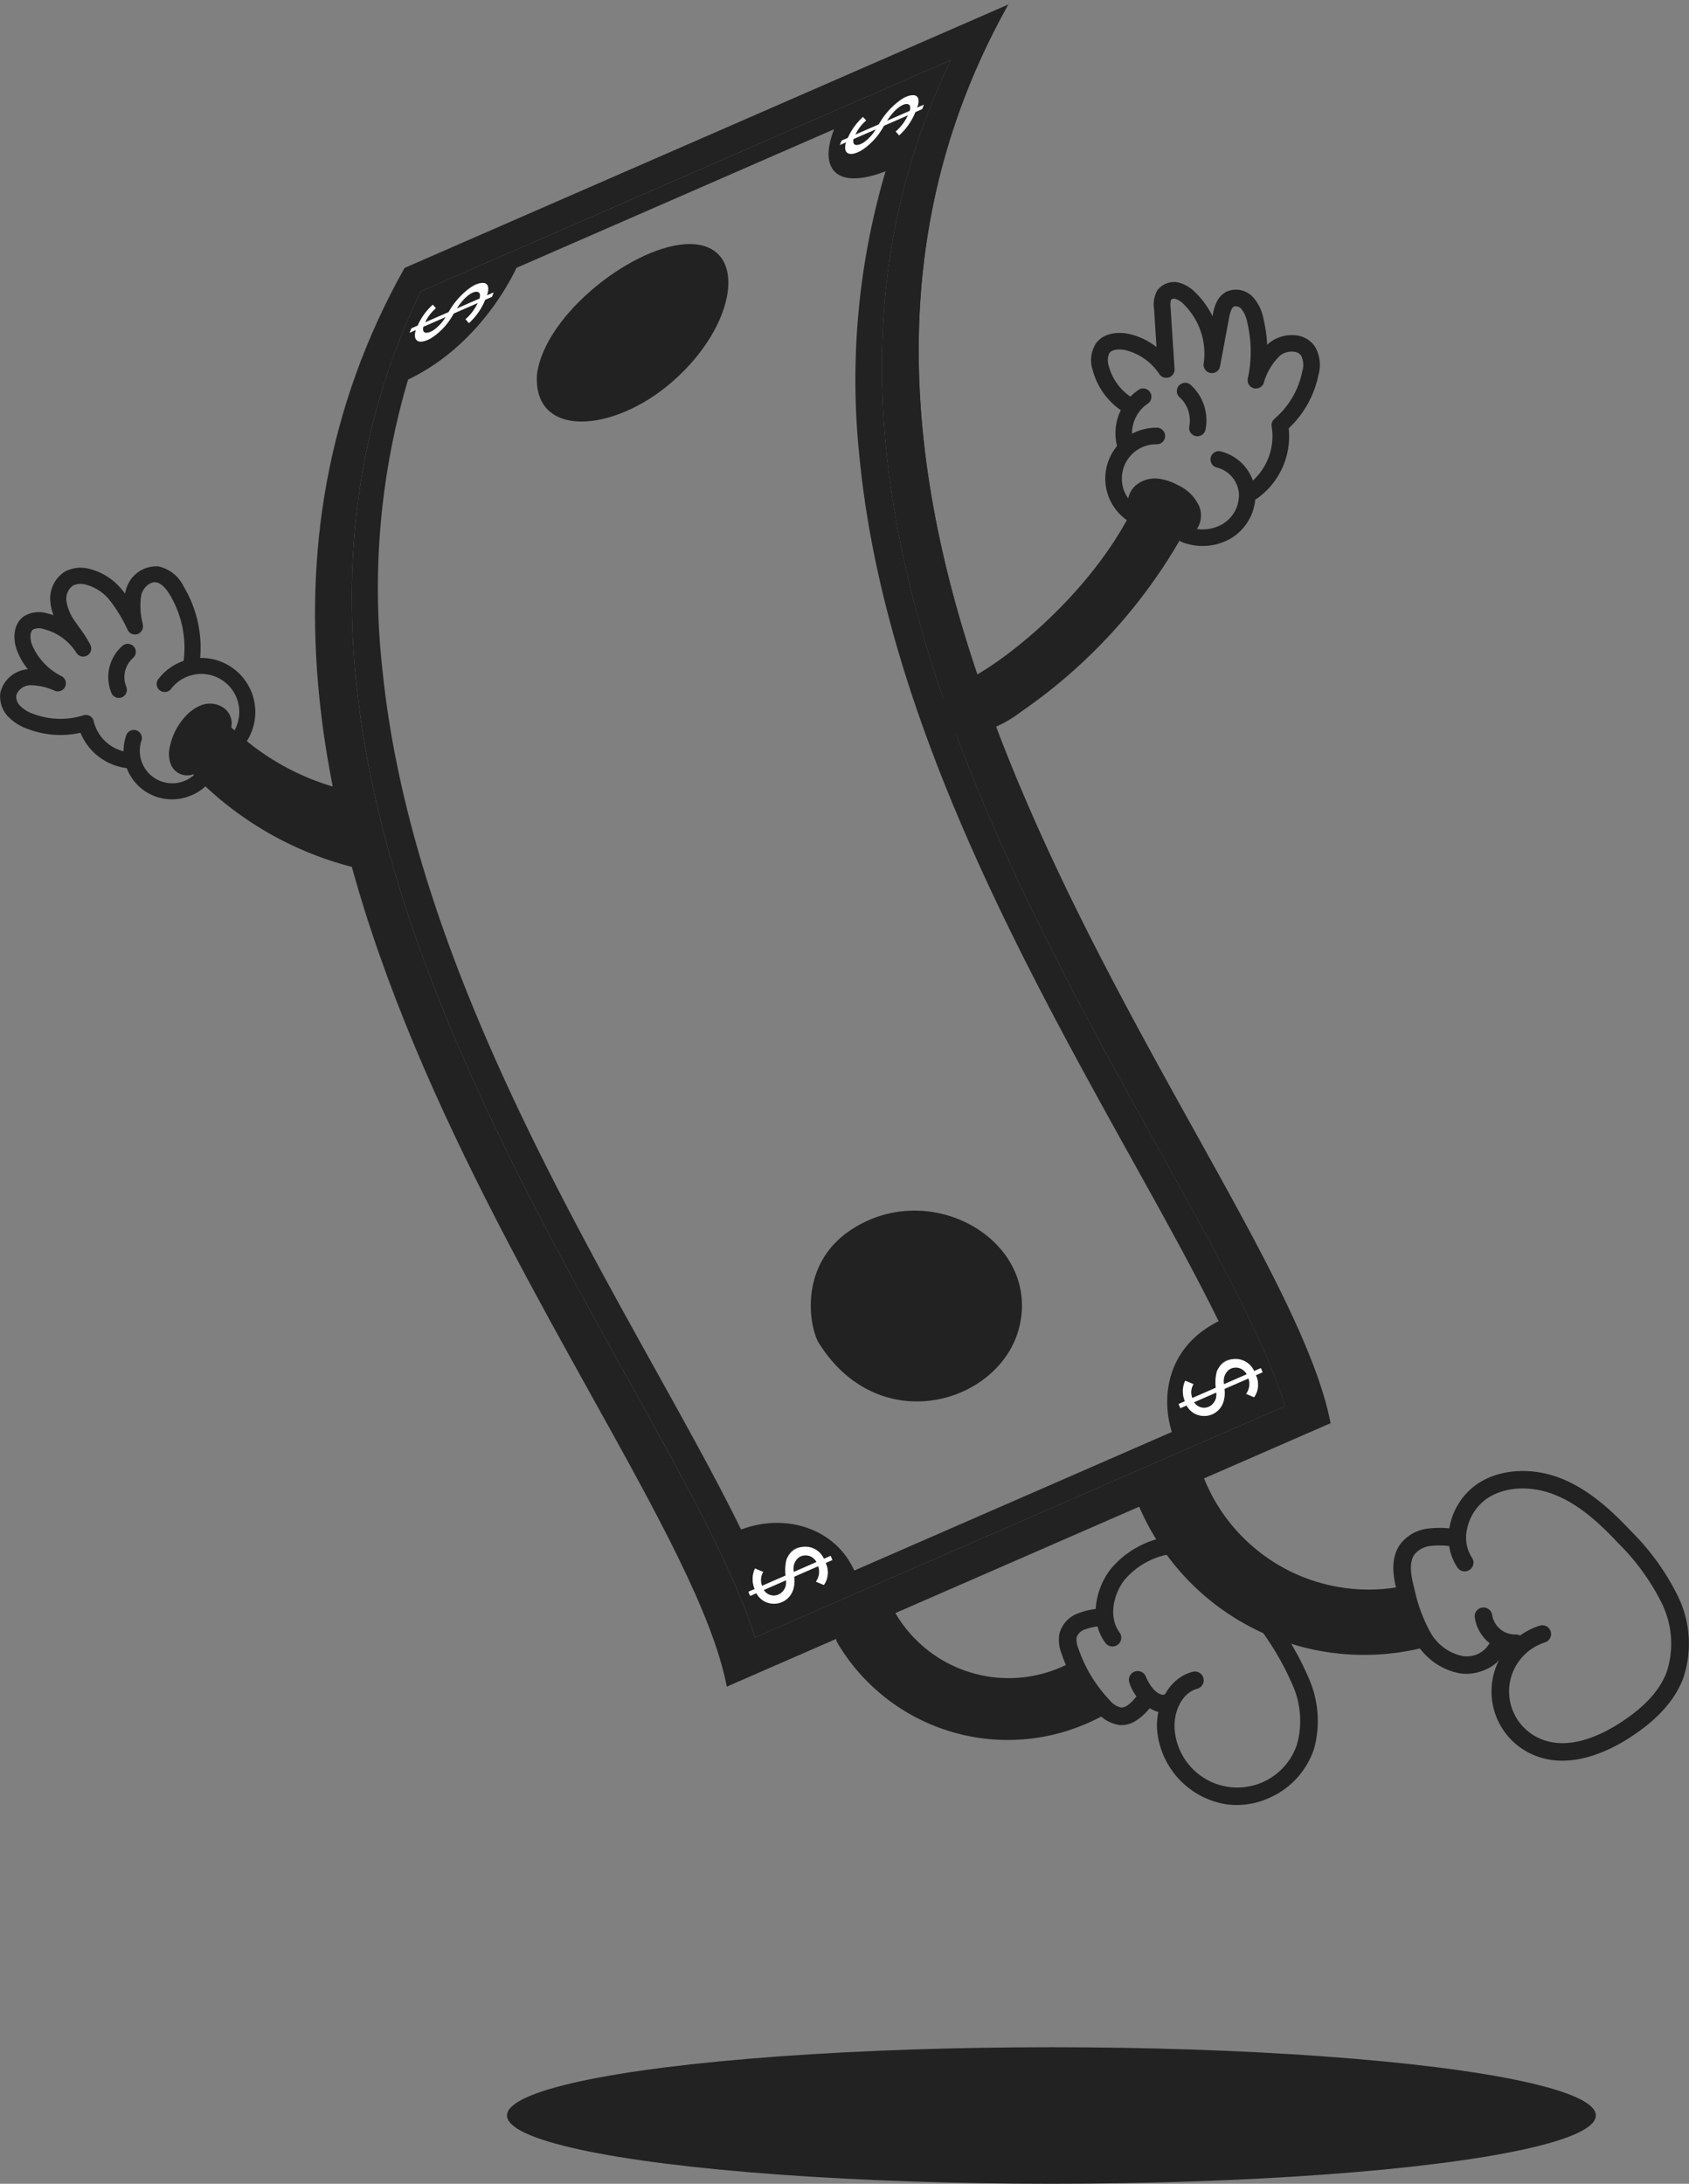
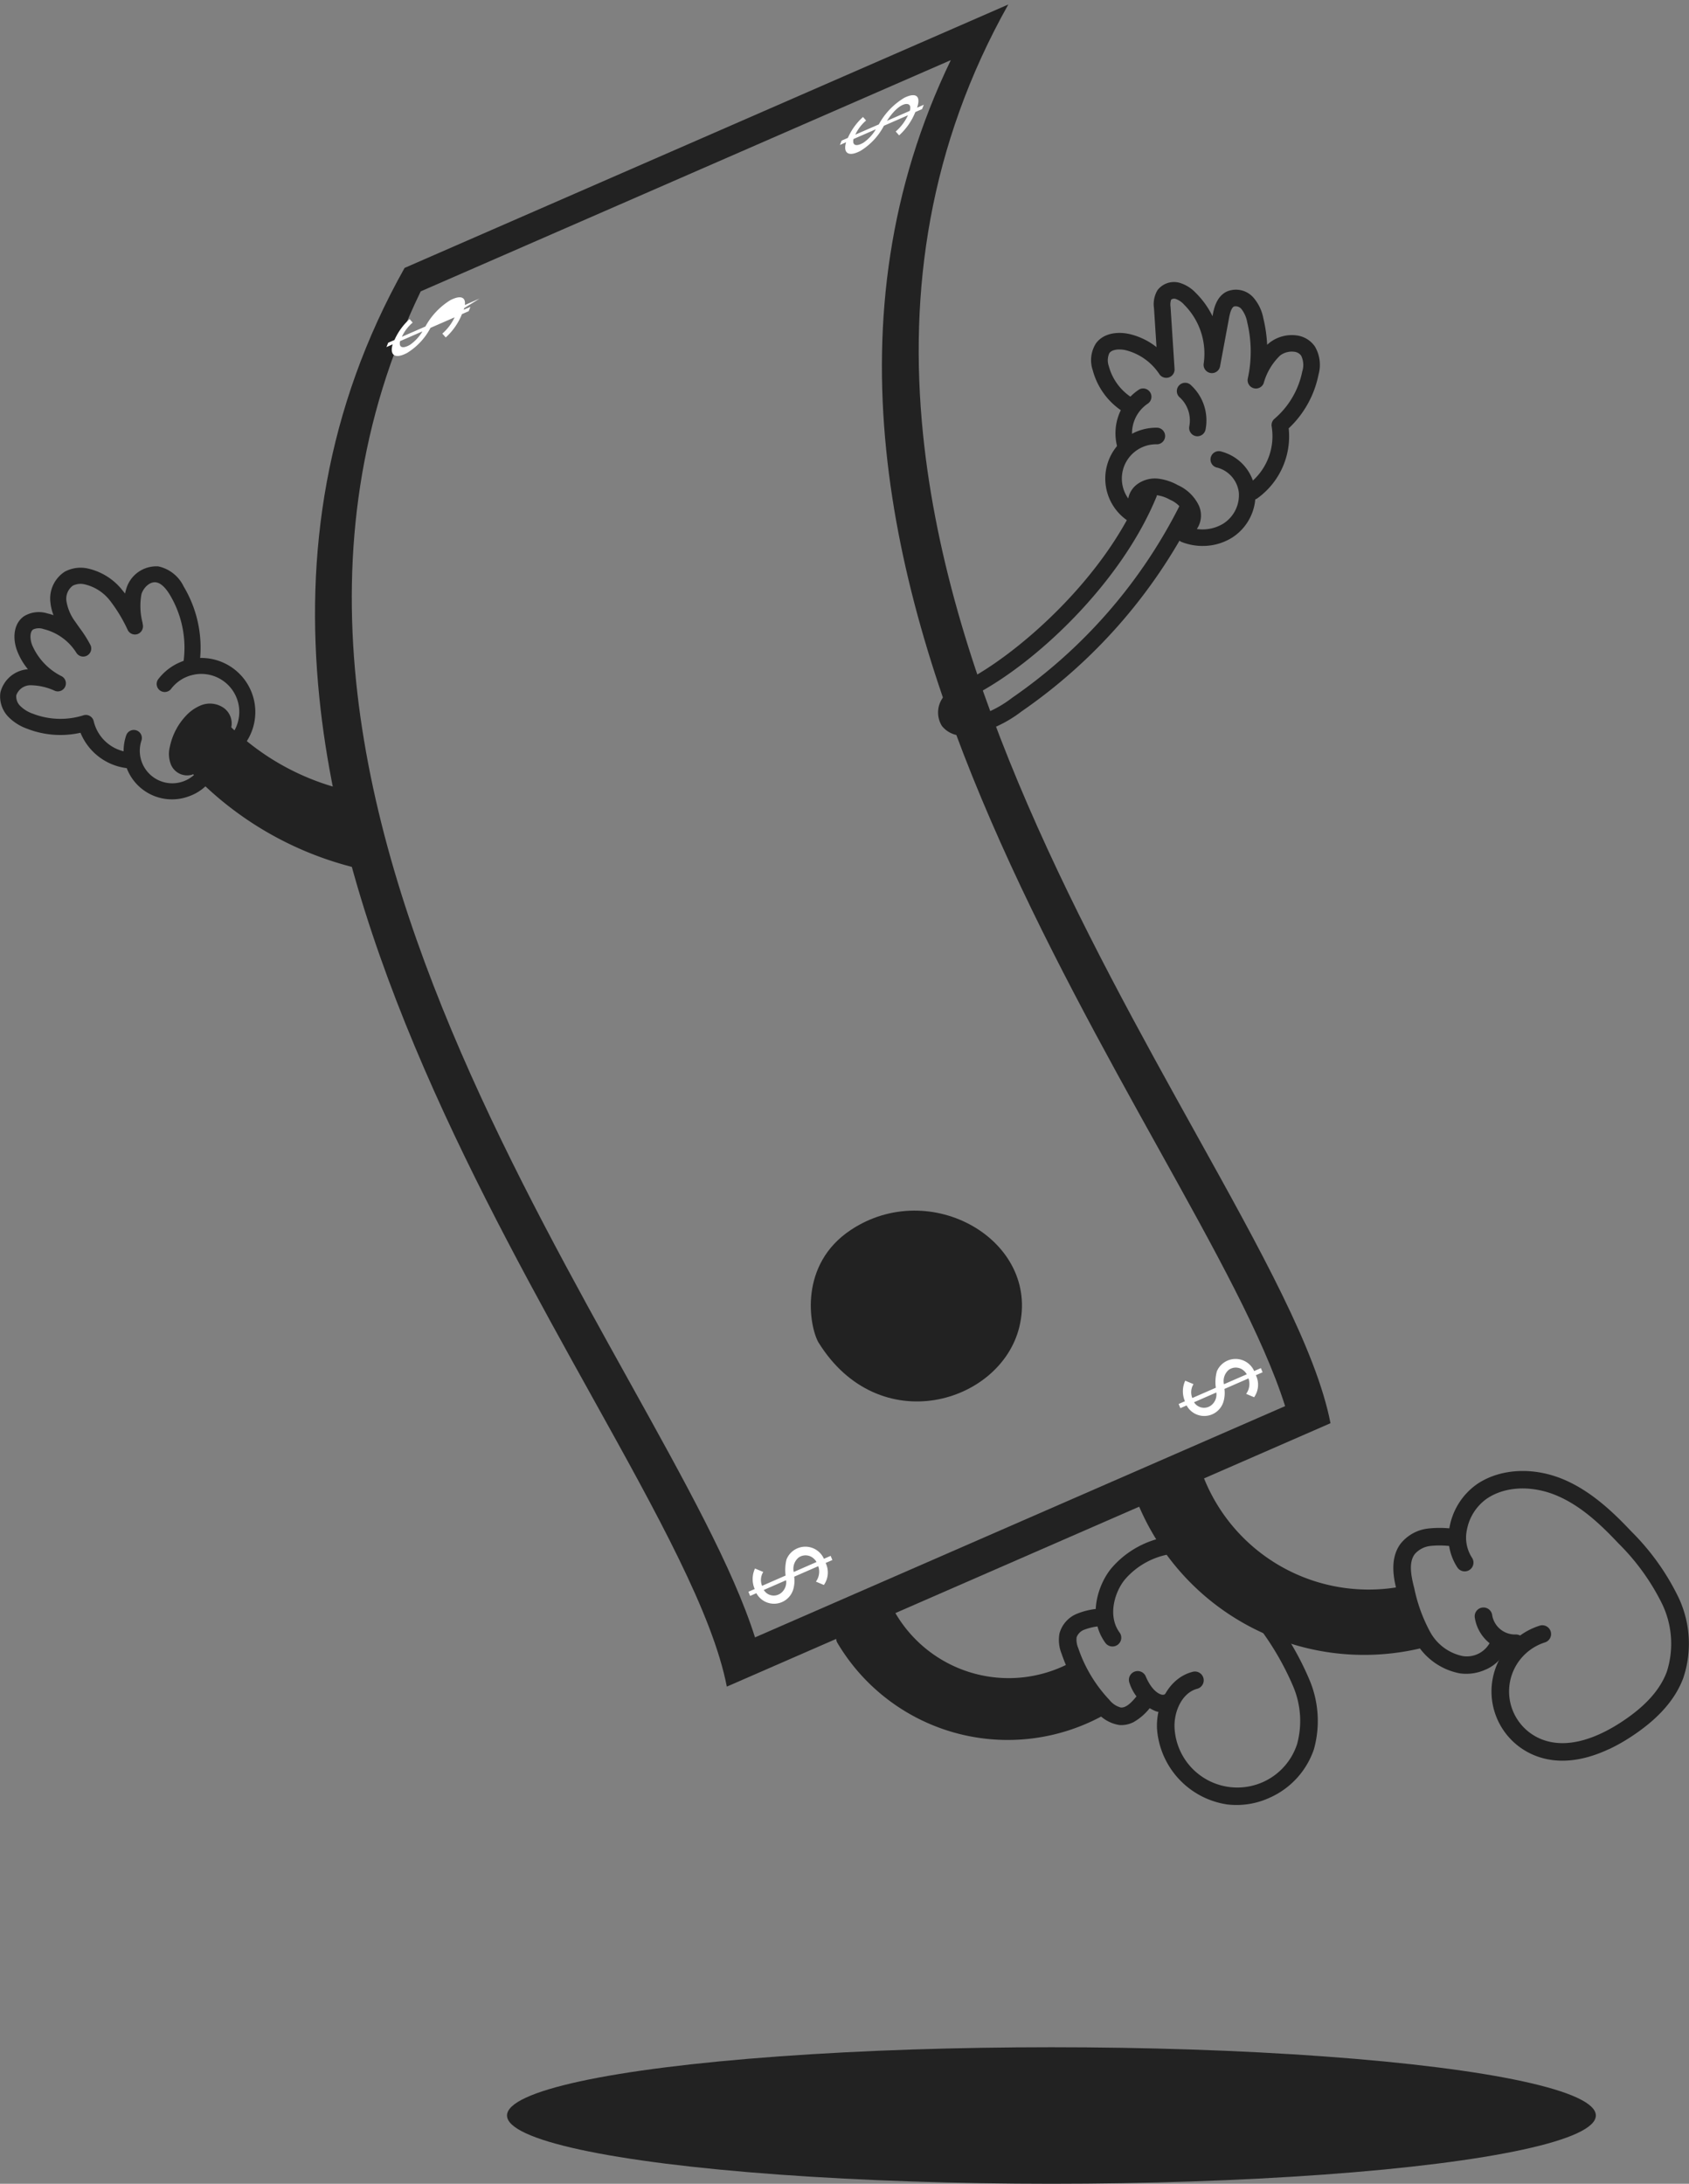
<svg xmlns="http://www.w3.org/2000/svg" id="Groupe_1224" data-name="Groupe 1224" width="236.915" height="306.344" viewBox="0 0 236.915 306.344">
  <rect x="0" y="0" width="236.915" height="306.344" fill="#808080" stroke="none" />
  <defs>
    <clipPath id="clip-path">
      <rect id="Rectangle_920" data-name="Rectangle 920" width="236.915" height="253.219" fill="none" />
    </clipPath>
  </defs>
  <ellipse id="Ellipse_264" data-name="Ellipse 264" cx="76.365" cy="9.575" rx="76.365" ry="9.575" transform="translate(71.119 287.193)" fill="#222" />
  <g id="Groupe_1083" data-name="Groupe 1083" transform="translate(0 0)">
    <g id="Groupe_1081" data-name="Groupe 1081" clip-path="url(#clip-path)">
      <path id="Tracé_6857" data-name="Tracé 6857" d="M188.091,211.387c1,2.9,1.032,4.062,2.165,7.1a33.293,33.293,0,0,1-39.286-20.546l7.3-2.941a23.405,23.405,0,0,0,10.885,13.317c5.141,2.84,12.354,5.355,18.938,3.062" transform="translate(9.101 11.75)" fill="#222" />
      <path id="Tracé_6858" data-name="Tracé 6858" d="M111.192,216.738l6.161-4.062a20.764,20.764,0,0,0,11.495,9.919,22.8,22.8,0,0,0,15.473-.475l3.721,5.2a33.918,33.918,0,0,1-20.107.939,28.911,28.911,0,0,1-16.742-11.515" transform="translate(6.703 12.815)" fill="#222" />
      <path id="Tracé_6859" data-name="Tracé 6859" d="M190.214,219.366a1.232,1.232,0,0,0-.8-2.316,31.87,31.87,0,0,1-36.95-19.85,1.232,1.232,0,0,0-2.306.867,34.334,34.334,0,0,0,39.806,21.385,1.284,1.284,0,0,0,.249-.086" transform="translate(9.048 11.835)" fill="#222" />
      <path id="Tracé_6860" data-name="Tracé 6860" d="M187.365,213.261a1.232,1.232,0,0,0-.727-2.333,24.88,24.88,0,0,1-27.369-15.668,1.231,1.231,0,1,0-2.3.877,27.337,27.337,0,0,0,30.078,17.219,1.232,1.232,0,0,0,.318-.1" transform="translate(9.458 11.718)" fill="#222" />
      <path id="Tracé_6861" data-name="Tracé 6861" d="M214.125,233.662a25.108,25.108,0,0,0,2.983-1.668c3.844-2.492,6.279-5.206,7.444-8.3a15.141,15.141,0,0,0-.742-11.493,33.819,33.819,0,0,0-6.544-9.1c-2.518-2.674-5.609-5.629-9.437-7.262-4.256-1.814-8.916-1.576-12.173.614a9.414,9.414,0,0,0-3.863,5.962A7.614,7.614,0,0,0,192.9,208.2a1.232,1.232,0,0,0,2.027-1.4,5.175,5.175,0,0,1-.713-3.934,6.9,6.9,0,0,1,2.819-4.377c2.571-1.729,6.333-1.881,9.829-.391,3.393,1.452,6.142,4.07,8.605,6.685a31.584,31.584,0,0,1,6.09,8.42,12.88,12.88,0,0,1,.683,9.62c-.974,2.584-3.093,4.906-6.479,7.1-2.905,1.885-7.174,3.827-10.978,2.38a7.218,7.218,0,0,1,.369-13.626,1.231,1.231,0,1,0-.732-2.351l-.017.005a9.68,9.68,0,0,0-.5,18.273c3.514,1.336,7.174.475,10.209-.948" transform="translate(11.552 11.727)" fill="#222" />
      <path id="Tracé_6862" data-name="Tracé 6862" d="M201.4,218.821a1.232,1.232,0,0,0-.6-2.345,3.243,3.243,0,0,1-3.253-2.712,1.232,1.232,0,0,0-2.447.288,5.69,5.69,0,0,0,5.855,4.884,1.246,1.246,0,0,0,.445-.116" transform="translate(11.761 12.816)" fill="#222" />
      <path id="Tracé_6863" data-name="Tracé 6863" d="M197.318,222.018a5.617,5.617,0,0,0,3.131-3.563,1.231,1.231,0,1,0-2.381-.627,3.672,3.672,0,0,1-4.055,2.3,6.779,6.779,0,0,1-4.515-3.368,22.224,22.224,0,0,1-2.227-6.115c-.438-1.7-.831-3.6.055-4.8a3.394,3.394,0,0,1,2.227-1.159,12.566,12.566,0,0,1,3.2.087,1.232,1.232,0,1,0,.267-2.45,14.647,14.647,0,0,0-3.84-.073,5.768,5.768,0,0,0-3.83,2.121c-1.667,2.233-.886,5.259-.466,6.884a24.475,24.475,0,0,0,2.511,6.786,9.119,9.119,0,0,0,6.262,4.521,6.472,6.472,0,0,0,3.66-.552" transform="translate(11.112 12.182)" fill="#222" />
      <path id="Tracé_6864" data-name="Tracé 6864" d="M147.833,218.6a1.231,1.231,0,0,0,.593-1.638,1.152,1.152,0,0,0-.12-.2c-1.794-2.455-.565-5.949.829-7.538a10.67,10.67,0,0,1,5.847-3.387,1.231,1.231,0,1,0-.491-2.413,13.125,13.125,0,0,0-7.21,4.174c-1.977,2.252-3.584,7.034-.967,10.616a1.233,1.233,0,0,0,1.516.389" transform="translate(8.738 12.256)" fill="#222" />
      <path id="Tracé_6865" data-name="Tracé 6865" d="M169,239.222a11.452,11.452,0,0,0,6.073-6.734,14.807,14.807,0,0,0-.576-9.633,41.262,41.262,0,0,0-4.524-8.087,1.246,1.246,0,0,0-1.707-.347,1.232,1.232,0,0,0-.347,1.707v0a39.4,39.4,0,0,1,4.273,7.6,12.4,12.4,0,0,1,.53,8.008,8.815,8.815,0,0,1-17.192-2.2c-.132-2.286,1.022-4.967,3.163-5.534a1.231,1.231,0,1,0-.615-2.385c-3.5.889-5.2,4.827-5.007,8.058a11.575,11.575,0,0,0,9.832,10.547,11.076,11.076,0,0,0,6.091-1" transform="translate(9.227 12.909)" fill="#222" />
      <path id="Tracé_6866" data-name="Tracé 6866" d="M155.37,226.624a2.717,2.717,0,0,0,.339-.19,1.232,1.232,0,0,0-1.349-2.062.661.661,0,0,1-.514.006c-.292-.089-1.306-.539-2.144-2.553a1.232,1.232,0,0,0-2.274.946,6.431,6.431,0,0,0,3.693,3.961,3.1,3.1,0,0,0,2.249-.106" transform="translate(9.003 13.323)" fill="#222" />
      <path id="Tracé_6867" data-name="Tracé 6867" d="M150.445,228.821a7.8,7.8,0,0,0,2.657-2.4,1.232,1.232,0,1,0-1.945-1.512c-.726.931-1.58,1.876-2.392,1.8a3.063,3.063,0,0,1-1.606-1.081,19.767,19.767,0,0,1-4.36-7.259,3.02,3.02,0,0,1-.233-1.491,1.787,1.787,0,0,1,1.031-1.067h.006a7.947,7.947,0,0,1,2.214-.509,1.232,1.232,0,0,0-.329-2.439,9.934,9.934,0,0,0-2.923.717l-.014.006a4.155,4.155,0,0,0-2.383,2.73,5.093,5.093,0,0,0,.295,2.84,22.224,22.224,0,0,0,4.907,8.164,5.148,5.148,0,0,0,3.181,1.842,3.649,3.649,0,0,0,1.892-.351" transform="translate(8.445 12.827)" fill="#222" />
      <path id="Tracé_6868" data-name="Tracé 6868" d="M143.365,223.087c.267-.125.53-.254.792-.392a1.233,1.233,0,0,0,.52-1.663,1.206,1.206,0,0,0-1.618-.543l-.045.023a18.4,18.4,0,0,1-24.6-7.351,1.253,1.253,0,0,0-1.676-.477,1.233,1.233,0,0,0-.478,1.675,20.857,20.857,0,0,0,27.1,8.728" transform="translate(6.999 12.807)" fill="#222" />
      <path id="Tracé_6869" data-name="Tracé 6869" d="M146.524,228.444q.876-.41,1.723-.884a1.231,1.231,0,0,0-1.2-2.149,25.312,25.312,0,0,1-34.132-9.19,1.232,1.232,0,1,0-2.121,1.256,27.771,27.771,0,0,0,35.731,10.968" transform="translate(6.669 12.993)" fill="#222" />
      <path id="Tracé_6870" data-name="Tracé 6870" d="M177.754,197.222l-74.362,32.444c-3.047-9.649-9.877-21.942-17.59-35.829C70.26,165.86,51.052,131.281,47.434,95.517,45.6,77.361,47.78,58.9,56.5,40.843L130.86,8.4c-8.721,18.055-10.9,36.519-9.066,54.674,3.618,35.764,22.826,70.343,38.367,98.321,7.714,13.89,14.543,26.177,17.59,35.829M138.918.6,54.238,37.554c-11.126,19.808-13.986,40.2-11.961,60.224C45.895,133.542,65.1,168.12,80.645,196.1c9.012,16.222,16.816,30.269,18.794,40.472l84.677-36.951c-1.977-10.2-9.782-24.247-18.794-40.471-15.541-27.978-34.75-62.556-38.367-98.321-2.025-20.019.837-40.411,11.962-60.224" transform="translate(2.512 0.032)" fill="#222" />
-       <path id="Tracé_6871" data-name="Tracé 6871" d="M168.882,193.71l3.2-1.4a1.687,1.687,0,0,0-3.14.292,3.275,3.275,0,0,0-.056,1.1M121.614,16.474l3.2-1.4c.276-.963-.227-1.251-1.219-.7a6.1,6.1,0,0,0-1.977,2.1m43.063,179.762a1.688,1.688,0,0,0,3.075-.6,6.368,6.368,0,0,0,.059-.764ZM116.92,19.026c-.25,1.193.788.908,1.5.448a6.384,6.384,0,0,0,1.634-1.816Zm-8.386,201.018,3.2-1.394a1.685,1.685,0,0,0-3.139.291,3.54,3.54,0,0,0-.057,1.1M61.266,42.808l3.2-1.394c.276-.963-.227-1.251-1.22-.7a6.146,6.146,0,0,0-1.976,2.1m43.06,179.761a1.687,1.687,0,0,0,3.075-.6,6.365,6.365,0,0,0,.059-.764ZM56.572,45.36c-.25,1.19.787.907,1.5.448a6.353,6.353,0,0,0,1.638-1.816ZM172.318,192.9l-3.373,1.472c.416,3.6-2.939,4.524-4.559,3.236a2.836,2.836,0,0,1-.75-.919l-.876.382c-.08-.194-.159-.389-.241-.585l.876-.382a3.539,3.539,0,0,1,.042-2.88l1.16.482a2.172,2.172,0,0,0-.166,1.946l3.3-1.442c-.318-5.812,4.207-3.694,4.615-3.332a3.271,3.271,0,0,1,.759.987l.944-.411c.082.2.161.391.241.585l-.945.411a3.045,3.045,0,0,1-.247,3.089l-1.116-.473a2.351,2.351,0,0,0,.328-2.164M124.564,15.69l-3.373,1.472c-2.3,3.874-5.067,4.654-5.4,3.38a2.04,2.04,0,0,1,.1-1.06l-.876.382q.122-.305.246-.611l.877-.383a8.656,8.656,0,0,1,2.121-2.934l.433.492a5.991,5.991,0,0,0-1.514,1.99l3.3-1.441c3.355-5.168,5.372-4.18,5.528-3.583a2.21,2.21,0,0,1-.155,1.237l.944-.411q-.124.305-.246.611l-.944.411a8.865,8.865,0,0,1-2.275,3.271l-.478-.539a6.887,6.887,0,0,0,1.719-2.281m43.555,169.176c-7.291,3.646-8.089,10.649-6.558,15.539l-44.548,19.439c-2.55-5.725-9.374-8.193-15.873-5.751-3.31-6.767-7.479-14.27-11.944-22.309-15.542-27.978-34.75-62.556-38.367-98.321a103.143,103.143,0,0,1,3.6-40.695c9.33-4.46,14-13.125,15.208-15.674l44.549-19.44c-2.321,5.971.717,8.446,7.223,5.887a103.123,103.123,0,0,0-3.6,40.695c3.618,35.764,22.826,70.343,38.367,98.321,4.465,8.038,8.634,15.543,11.944,22.309m-56.154,34.364-3.373,1.472c.416,3.6-2.939,4.524-4.559,3.236a2.839,2.839,0,0,1-.75-.92l-.876.383c-.08-.194-.159-.389-.241-.585l.877-.383a3.535,3.535,0,0,1,.041-2.88l1.16.482a2.154,2.154,0,0,0-.166,1.947l3.3-1.443c-.318-5.812,4.207-3.694,4.615-3.332a3.4,3.4,0,0,1,.759.988l.944-.411c.082.2.161.391.241.585l-.945.412a3.045,3.045,0,0,1-.247,3.089l-1.115-.473a2.351,2.351,0,0,0,.328-2.164M64.216,42.025l-3.373,1.47c-2.3,3.871-5.067,4.654-5.4,3.38a2.04,2.04,0,0,1,.1-1.06l-.876.383q.122-.305.246-.611l.877-.383A8.67,8.67,0,0,1,57.9,42.268l.433.492a5.783,5.783,0,0,0-1.514,1.99l3.3-1.442c3.356-5.166,5.374-4.18,5.528-3.583a2.269,2.269,0,0,1-.155,1.237l.944-.411q-.124.305-.246.612l-.945.411a8.865,8.865,0,0,1-2.275,3.271l-.478-.539a6.887,6.887,0,0,0,1.719-2.281M56.211,40.4c-8.721,18.055-10.9,36.518-9.066,54.674,3.618,35.764,22.827,70.343,38.367,98.321,7.714,13.89,14.543,26.177,17.59,35.828l74.362-32.444c-3.047-9.649-9.877-21.941-17.59-35.828-15.542-27.978-34.75-62.556-38.367-98.321-1.836-18.155.346-36.618,9.066-54.674Z" transform="translate(2.806 0.476)" fill="#222" />
      <path id="Tracé_6872" data-name="Tracé 6872" d="M108.314,178.628c8.482,13.755,25.553,8.613,28.193-2.1,3-12.165-12.47-21.077-23.653-13.623-7.244,4.828-5.84,13.335-4.541,15.724" transform="translate(6.466 9.651)" fill="#222" />
-       <path id="Tracé_6873" data-name="Tracé 6873" d="M71.04,50.585c-.595,8.973,10.609,8.3,18.943,1.06,9.245-8.029,10.737-19.242,2.575-19.35-7.548-.1-20.405,9.692-21.518,18.29" transform="translate(4.281 1.942)" fill="#222" />
      <path id="Tracé_6874" data-name="Tracé 6874" d="M108.567,206.793l-3.2,1.4a2.05,2.05,0,0,1,.69-2.03,1.689,1.689,0,0,1,2.1.134,1.922,1.922,0,0,1,.409.5m-4.27,2.552a1.94,1.94,0,0,1-.789,1.851,1.635,1.635,0,0,1-2.1-.178,2.2,2.2,0,0,1-.245-.305Zm-5.286,1.616q.122.294.24.585l.877-.383a2.813,2.813,0,0,0,5.181-.563,4.386,4.386,0,0,0,.126-1.753l3.373-1.472a2.354,2.354,0,0,1-.328,2.164l1.116.473a3.045,3.045,0,0,0,.247-3.089l.944-.412q-.118-.291-.24-.585l-.944.411a2.846,2.846,0,0,0-5.252.106,6.217,6.217,0,0,0-.123,2.244l-3.3,1.443a2.147,2.147,0,0,1,.166-1.947l-1.16-.482a3.535,3.535,0,0,0-.041,2.88Z" transform="translate(5.969 12.331)" fill="#fff" />
      <path id="Tracé_6875" data-name="Tracé 6875" d="M165.484,181.956l-3.2,1.394a2.053,2.053,0,0,1,.691-2.03,1.689,1.689,0,0,1,2.1.135,1.922,1.922,0,0,1,.409.5m-4.27,2.553a1.939,1.939,0,0,1-.786,1.85,1.654,1.654,0,0,1-2.1-.178,2.056,2.056,0,0,1-.246-.3Zm-5.286,1.616q.122.294.24.585l.877-.383a2.813,2.813,0,0,0,5.181-.563,4.387,4.387,0,0,0,.126-1.753l3.372-1.472a2.351,2.351,0,0,1-.328,2.164l1.117.473a3.045,3.045,0,0,0,.247-3.089l.944-.411-.24-.585-.944.411a2.851,2.851,0,0,0-5.233.041,5.746,5.746,0,0,0-.142,2.3l-3.3,1.442a2.168,2.168,0,0,1,.166-1.946l-1.16-.482a3.535,3.535,0,0,0-.042,2.88Z" transform="translate(9.4 10.834)" fill="#fff" />
-       <path id="Tracé_6876" data-name="Tracé 6876" d="M64,39.636l-3.2,1.4c1.672-2.6,3.1-2.677,3.255-2.015a1.3,1.3,0,0,1-.059.621m-4.755,2.579a5.953,5.953,0,0,1-1.752,1.888c-.612.357-1.3.53-1.413-.039a1.269,1.269,0,0,1,.03-.481Zm-4.8,1.59q-.124.305-.246.611l.876-.383c-.419,1.322.146,2.195,2.015,1.208a9.054,9.054,0,0,0,3.287-3.522l3.38-1.474a6.886,6.886,0,0,1-1.719,2.281l.478.539a8.877,8.877,0,0,0,2.275-3.272l.944-.411q.122-.305.246-.612l-.944.412c.55-1.658-.2-2.2-1.866-1.352a9.943,9.943,0,0,0-3.508,3.7l-3.3,1.441a5.8,5.8,0,0,1,1.514-1.99l-.433-.491a8.68,8.68,0,0,0-2.121,2.934Z" transform="translate(3.267 2.252)" fill="#fff" />
+       <path id="Tracé_6876" data-name="Tracé 6876" d="M64,39.636l-3.2,1.4a1.3,1.3,0,0,1-.059.621m-4.755,2.579a5.953,5.953,0,0,1-1.752,1.888c-.612.357-1.3.53-1.413-.039a1.269,1.269,0,0,1,.03-.481Zm-4.8,1.59q-.124.305-.246.611l.876-.383c-.419,1.322.146,2.195,2.015,1.208a9.054,9.054,0,0,0,3.287-3.522l3.38-1.474a6.886,6.886,0,0,1-1.719,2.281l.478.539a8.877,8.877,0,0,0,2.275-3.272l.944-.411q.122-.305.246-.612l-.944.412c.55-1.658-.2-2.2-1.866-1.352a9.943,9.943,0,0,0-3.508,3.7l-3.3,1.441a5.8,5.8,0,0,1,1.514-1.99l-.433-.491a8.68,8.68,0,0,0-2.121,2.934Z" transform="translate(3.267 2.252)" fill="#fff" />
      <path id="Tracé_6877" data-name="Tracé 6877" d="M120.917,14.8l-3.2,1.394c1.674-2.592,3.1-2.675,3.255-2.015a1.307,1.307,0,0,1-.059.622m-4.756,2.58a5.948,5.948,0,0,1-1.748,1.886c-.61.356-1.3.53-1.413-.039a1.248,1.248,0,0,1,.028-.481Zm-4.8,1.59q-.124.305-.246.611l.876-.382c-.419,1.322.146,2.195,2.015,1.208a9.072,9.072,0,0,0,3.287-3.523l3.373-1.471a6.887,6.887,0,0,1-1.719,2.281l.478.539a8.865,8.865,0,0,0,2.275-3.271l.944-.411q.122-.305.246-.611l-.945.411c.561-1.633-.156-2.193-1.786-1.392a9.818,9.818,0,0,0-3.582,3.737l-3.3,1.441a5.99,5.99,0,0,1,1.514-1.99l-.433-.492a8.67,8.67,0,0,0-2.121,2.934Z" transform="translate(6.698 0.755)" fill="#fff" />
-       <path id="Tracé_6878" data-name="Tracé 6878" d="M121.9,60.686a145.508,145.508,0,0,0,4.453,23.495c7.476,27.532,22.143,53.935,33.929,75.154,9.141,16.457,17.036,30.672,19.124,40.821-1.812-10.24-9.726-24.482-18.887-40.974-15.542-27.978-34.75-62.556-38.367-98.321-2.046-20.233.9-40.847,12.322-60.86-10.76,18.163-14.844,38.247-12.577,60.682" transform="translate(7.312 -0.004)" fill="#222" />
      <path id="Tracé_6879" data-name="Tracé 6879" d="M27.336,94.126a17.535,17.535,0,0,0,8.155,7.838A70.318,70.318,0,0,0,46.205,105.8l3.025,10.216A74.441,74.441,0,0,1,23.808,99.582c1.05-1.721,2.1-3.442,3.528-5.456" transform="translate(1.435 5.669)" fill="#222" />
      <path id="Tracé_6880" data-name="Tracé 6880" d="M47,107.351a1.13,1.13,0,0,0-.112-2.167A34.674,34.674,0,0,1,28.618,94.041,1.13,1.13,0,0,0,26.9,95.509a36.97,36.97,0,0,0,19.464,11.875,1.121,1.121,0,0,0,.636-.033" transform="translate(1.605 5.64)" fill="#222" />
      <path id="Tracé_6881" data-name="Tracé 6881" d="M49.2,115.825a1.13,1.13,0,0,0-.106-2.165A45.009,45.009,0,0,1,24.969,98.476,1.13,1.13,0,0,0,23.217,99.9a47.3,47.3,0,0,0,25.348,15.952,1.121,1.121,0,0,0,.636-.032" transform="translate(1.384 5.907)" fill="#222" />
      <path id="Tracé_6882" data-name="Tracé 6882" d="M25.551,103.082a1.129,1.129,0,1,0-.71-2.144c.013-.015-.1-.088-.145-.2a1.9,1.9,0,0,1-.007-1.121,6.818,6.818,0,0,1,1.718-3.3,3.084,3.084,0,0,1,1.272-.894,1.172,1.172,0,0,1,1.017.085.484.484,0,0,1,.191.471A1.13,1.13,0,0,0,30.906,97a2.682,2.682,0,0,0-.872-3.3,3.392,3.392,0,0,0-3.056-.415,5.872,5.872,0,0,0-2.209,1.484,8.988,8.988,0,0,0-2.294,4.4,4.036,4.036,0,0,0,.174,2.523,2.465,2.465,0,0,0,2.863,1.4l.039-.013" transform="translate(1.347 5.607)" fill="#222" />
      <path id="Tracé_6883" data-name="Tracé 6883" d="M32.82,99.142a1.125,1.125,0,0,0,.582-.464,7.587,7.587,0,0,0-12.485-8.6,1.13,1.13,0,0,0,1.8,1.36,5.328,5.328,0,0,1,8.767,6.044,1.13,1.13,0,0,0,1.331,1.667" transform="translate(1.249 5.243)" fill="#222" />
      <path id="Tracé_6884" data-name="Tracé 6884" d="M25.483,105.9a6.637,6.637,0,0,0,2.572-1.625,1.13,1.13,0,0,0-1.563-1.633c-.019.018-.037.037-.055.056a4.559,4.559,0,0,1-7.582-4.627,1.13,1.13,0,0,0-2.142-.721,6.785,6.785,0,0,0,8.769,8.551" transform="translate(0.986 5.819)" fill="#222" />
      <path id="Tracé_6885" data-name="Tracé 6885" d="M18.512,103.219a1.13,1.13,0,0,0-.3-2.194,5.7,5.7,0,0,1-5.067-4.354,1.129,1.129,0,0,0-1.342-.865.931.931,0,0,0-.107.029,10.724,10.724,0,0,1-7.076-.222,4.678,4.678,0,0,1-1.8-1.111,1.851,1.851,0,0,1-.538-1.472A2.121,2.121,0,0,1,4.24,91.614a8.422,8.422,0,0,1,3.469.789,1.13,1.13,0,0,0,.934-2.053,8.742,8.742,0,0,1-4.148-4.4c-.295-.79-.342-1.814.151-2.157a1.951,1.951,0,0,1,1.468-.054,7.547,7.547,0,0,1,4.609,3.342A1.13,1.13,0,0,0,12.7,86a17.546,17.546,0,0,0-1.534-2.426c-.2-.281-.4-.562-.595-.848a6.636,6.636,0,0,1-1.252-2.9,2.291,2.291,0,0,1,.887-2.175,2.442,2.442,0,0,1,1.655-.193,6.321,6.321,0,0,1,3.565,2.284,21.345,21.345,0,0,1,2.494,4.135,1.13,1.13,0,0,0,1.357.566,1.156,1.156,0,0,0,.768-1.254l-.063-.387a9.259,9.259,0,0,1-.143-3.953c.272-.907,1.157-1.793,2.04-1.668.643.09,1.3.681,1.947,1.753a14.452,14.452,0,0,1,1.831,9.917,1.131,1.131,0,1,0,2.227.4,16.74,16.74,0,0,0-2.121-11.488A5.144,5.144,0,0,0,22.2,74.94a4.4,4.4,0,0,0-4.52,3.257c-.056.188-.1.373-.138.559q-.184-.24-.381-.475a8.555,8.555,0,0,0-4.9-3.055,4.676,4.676,0,0,0-3.2.473,4.484,4.484,0,0,0-1.985,4.335,6.621,6.621,0,0,0,.433,1.753q-.425-.145-.869-.249a3.99,3.99,0,0,0-3.278.4c-1.518,1.06-1.584,3.172-.978,4.8a9.353,9.353,0,0,0,1.531,2.634A4.3,4.3,0,0,0,.052,92.65a4.085,4.085,0,0,0,1.1,3.376A6.912,6.912,0,0,0,3.8,97.714a12.848,12.848,0,0,0,7.489.567,8.074,8.074,0,0,0,6.786,4.994,1.129,1.129,0,0,0,.444-.06" transform="translate(0.001 4.513)" fill="#222" />
-       <path id="Tracé_6886" data-name="Tracé 6886" d="M16.179,92.712c.024-.008.051-.019.074-.03a1.13,1.13,0,0,0,.59-1.484,3.581,3.581,0,0,1,.945-4.017,1.13,1.13,0,0,0-1.458-1.727,5.833,5.833,0,0,0-1.561,6.639,1.129,1.129,0,0,0,1.409.619" transform="translate(0.863 5.131)" fill="#222" />
-       <path id="Tracé_6887" data-name="Tracé 6887" d="M158.672,67.7a50.871,50.871,0,0,1-29.725,29.91,3.713,3.713,0,0,1-2.071.323c-1.543-.351-2.008-2.511-1.252-3.9a8.569,8.569,0,0,1,3.621-2.969,57.067,57.067,0,0,0,24.493-27.72,22.446,22.446,0,0,1,4.937,4.347" transform="translate(7.552 3.814)" fill="#222" />
      <path id="Tracé_6888" data-name="Tracé 6888" d="M127.691,99.315a6.487,6.487,0,0,0,1.034-.086,17.893,17.893,0,0,0,7.1-3.307,74.525,74.525,0,0,0,24.08-27.507,1.166,1.166,0,1,0-1.981-1.232,1.137,1.137,0,0,0-.091.179,72.222,72.222,0,0,1-23.326,26.647,15.865,15.865,0,0,1-6.159,2.925c-.689.106-1.531.085-1.829-.326a1.31,1.31,0,0,1,.28-1.425,6.385,6.385,0,0,1,2.024-1.351l.164-.084c8.778-4.486,20.79-15.811,25.765-27.964A1.166,1.166,0,0,0,152.6,64.9C147.549,77.261,135.135,88,127.936,91.679l-.16.082a8.31,8.31,0,0,0-2.749,1.927,3.566,3.566,0,0,0-.382,4.289,3.611,3.611,0,0,0,3.049,1.341" transform="translate(7.481 3.869)" fill="#222" />
      <path id="Tracé_6889" data-name="Tracé 6889" d="M157.179,71.616a1.162,1.162,0,0,0,.467-.1,3.405,3.405,0,0,0,1.513-4.429,5.979,5.979,0,0,0-2.945-2.846,7.554,7.554,0,0,0-2.644-.893,4.217,4.217,0,0,0-3.089.8,3.223,3.223,0,0,0-1.184,3.318,1.166,1.166,0,0,0,2.244-.609.934.934,0,0,1,.373-.878,1.919,1.919,0,0,1,1.4-.318,5.153,5.153,0,0,1,1.815.636,3.84,3.84,0,0,1,1.887,1.7c.218.516.061,1.232-.306,1.393a1.166,1.166,0,0,0,.468,2.227" transform="translate(8.995 3.812)" fill="#222" />
      <path id="Tracé_6890" data-name="Tracé 6890" d="M159.314,72.992a7.714,7.714,0,0,0,4.165-1.189A7.119,7.119,0,0,0,166.7,65.3a6.455,6.455,0,0,0-4.764-5.547,1.166,1.166,0,1,0-.715,2.22,1.108,1.108,0,0,0,.185.043,4.123,4.123,0,0,1,2.983,3.513,4.742,4.742,0,0,1-2.167,4.322,5.6,5.6,0,0,1-5.041.411,1.166,1.166,0,0,0-.863,2.16,8.112,8.112,0,0,0,3,.573" transform="translate(9.384 3.594)" fill="#222" />
      <path id="Tracé_6891" data-name="Tracé 6891" d="M149.971,69.812a1.166,1.166,0,0,0,.66-2.121,4.809,4.809,0,0,1,2.869-8.77,1.166,1.166,0,0,0,.067-2.325,7.135,7.135,0,0,0-4.253,13.011,1.156,1.156,0,0,0,.657.2" transform="translate(8.815 3.407)" fill="#222" />
      <path id="Tracé_6892" data-name="Tracé 6892" d="M148.947,60.464a1.182,1.182,0,0,0,.333-.049,1.166,1.166,0,0,0,.78-1.446,5.012,5.012,0,0,1,2.08-5.464,1.166,1.166,0,0,0-1.221-1.978,7.333,7.333,0,0,0-3.086,8.107,1.166,1.166,0,0,0,1.114.83" transform="translate(8.896 3.094)" fill="#222" />
      <path id="Tracé_6893" data-name="Tracé 6893" d="M167,67.873a1.157,1.157,0,0,0,.668-.212,10.707,10.707,0,0,0,4.395-9.816,14.129,14.129,0,0,0,4.182-7.528,5.066,5.066,0,0,0-.517-3.97,3.678,3.678,0,0,0-2.515-1.534,5.1,5.1,0,0,0-3.791.986c-.133.106-.259.212-.381.318a19.861,19.861,0,0,0-.538-3.73,6.184,6.184,0,0,0-1.4-2.9,3.258,3.258,0,0,0-3.775-.807c-1.453.742-1.774,2.476-1.929,3.309l-.023.125a11.951,11.951,0,0,0-2.333-3.255,5.159,5.159,0,0,0-2.255-1.423,2.915,2.915,0,0,0-3.119,1.013,3.809,3.809,0,0,0-.5,2.528l.352,5.474a9.6,9.6,0,0,0-3.805-1.837c-1.559-.35-3.6-.189-4.693,1.318a4.4,4.4,0,0,0-.438,3.788,9.9,9.9,0,0,0,4.389,5.877,1.166,1.166,0,0,0,1.208-1.987,7.554,7.554,0,0,1-3.349-4.486,2.422,2.422,0,0,1,.075-1.832c.4-.553,1.44-.6,2.294-.41a8,8,0,0,1,4.73,3.376,1.166,1.166,0,0,0,2.121-.736l-.56-8.694a2.214,2.214,0,0,1,.08-1.033.694.694,0,0,1,.636-.106,2.837,2.837,0,0,1,1.2.821,9.7,9.7,0,0,1,2.721,8.312,1.166,1.166,0,0,0,2.29.4l1.266-6.807c.081-.432.268-1.442.7-1.661a1.026,1.026,0,0,1,1.034.338,4.136,4.136,0,0,1,.82,1.847,17.572,17.572,0,0,1,.087,7.91,1.166,1.166,0,0,0,2.227.666,8.558,8.558,0,0,1,2.3-3.883,2.729,2.729,0,0,1,2-.53,1.385,1.385,0,0,1,.954.545,2.965,2.965,0,0,1,.16,2.211,11.789,11.789,0,0,1-3.9,6.647,1.161,1.161,0,0,0-.39,1.091,8.438,8.438,0,0,1-3.348,8.156,1.166,1.166,0,0,0,.67,2.114" transform="translate(8.701 2.245)" fill="#222" />
      <path id="Tracé_6894" data-name="Tracé 6894" d="M158.576,58.15a1.167,1.167,0,0,0,1.137-.926,6.7,6.7,0,0,0-2-6.2A1.167,1.167,0,0,0,156,52.611a1.2,1.2,0,0,0,.139.126,4.394,4.394,0,0,1,1.3,4.013,1.167,1.167,0,0,0,.9,1.378,1.135,1.135,0,0,0,.24.025" transform="translate(9.385 3.049)" fill="#222" />
    </g>
  </g>
</svg>